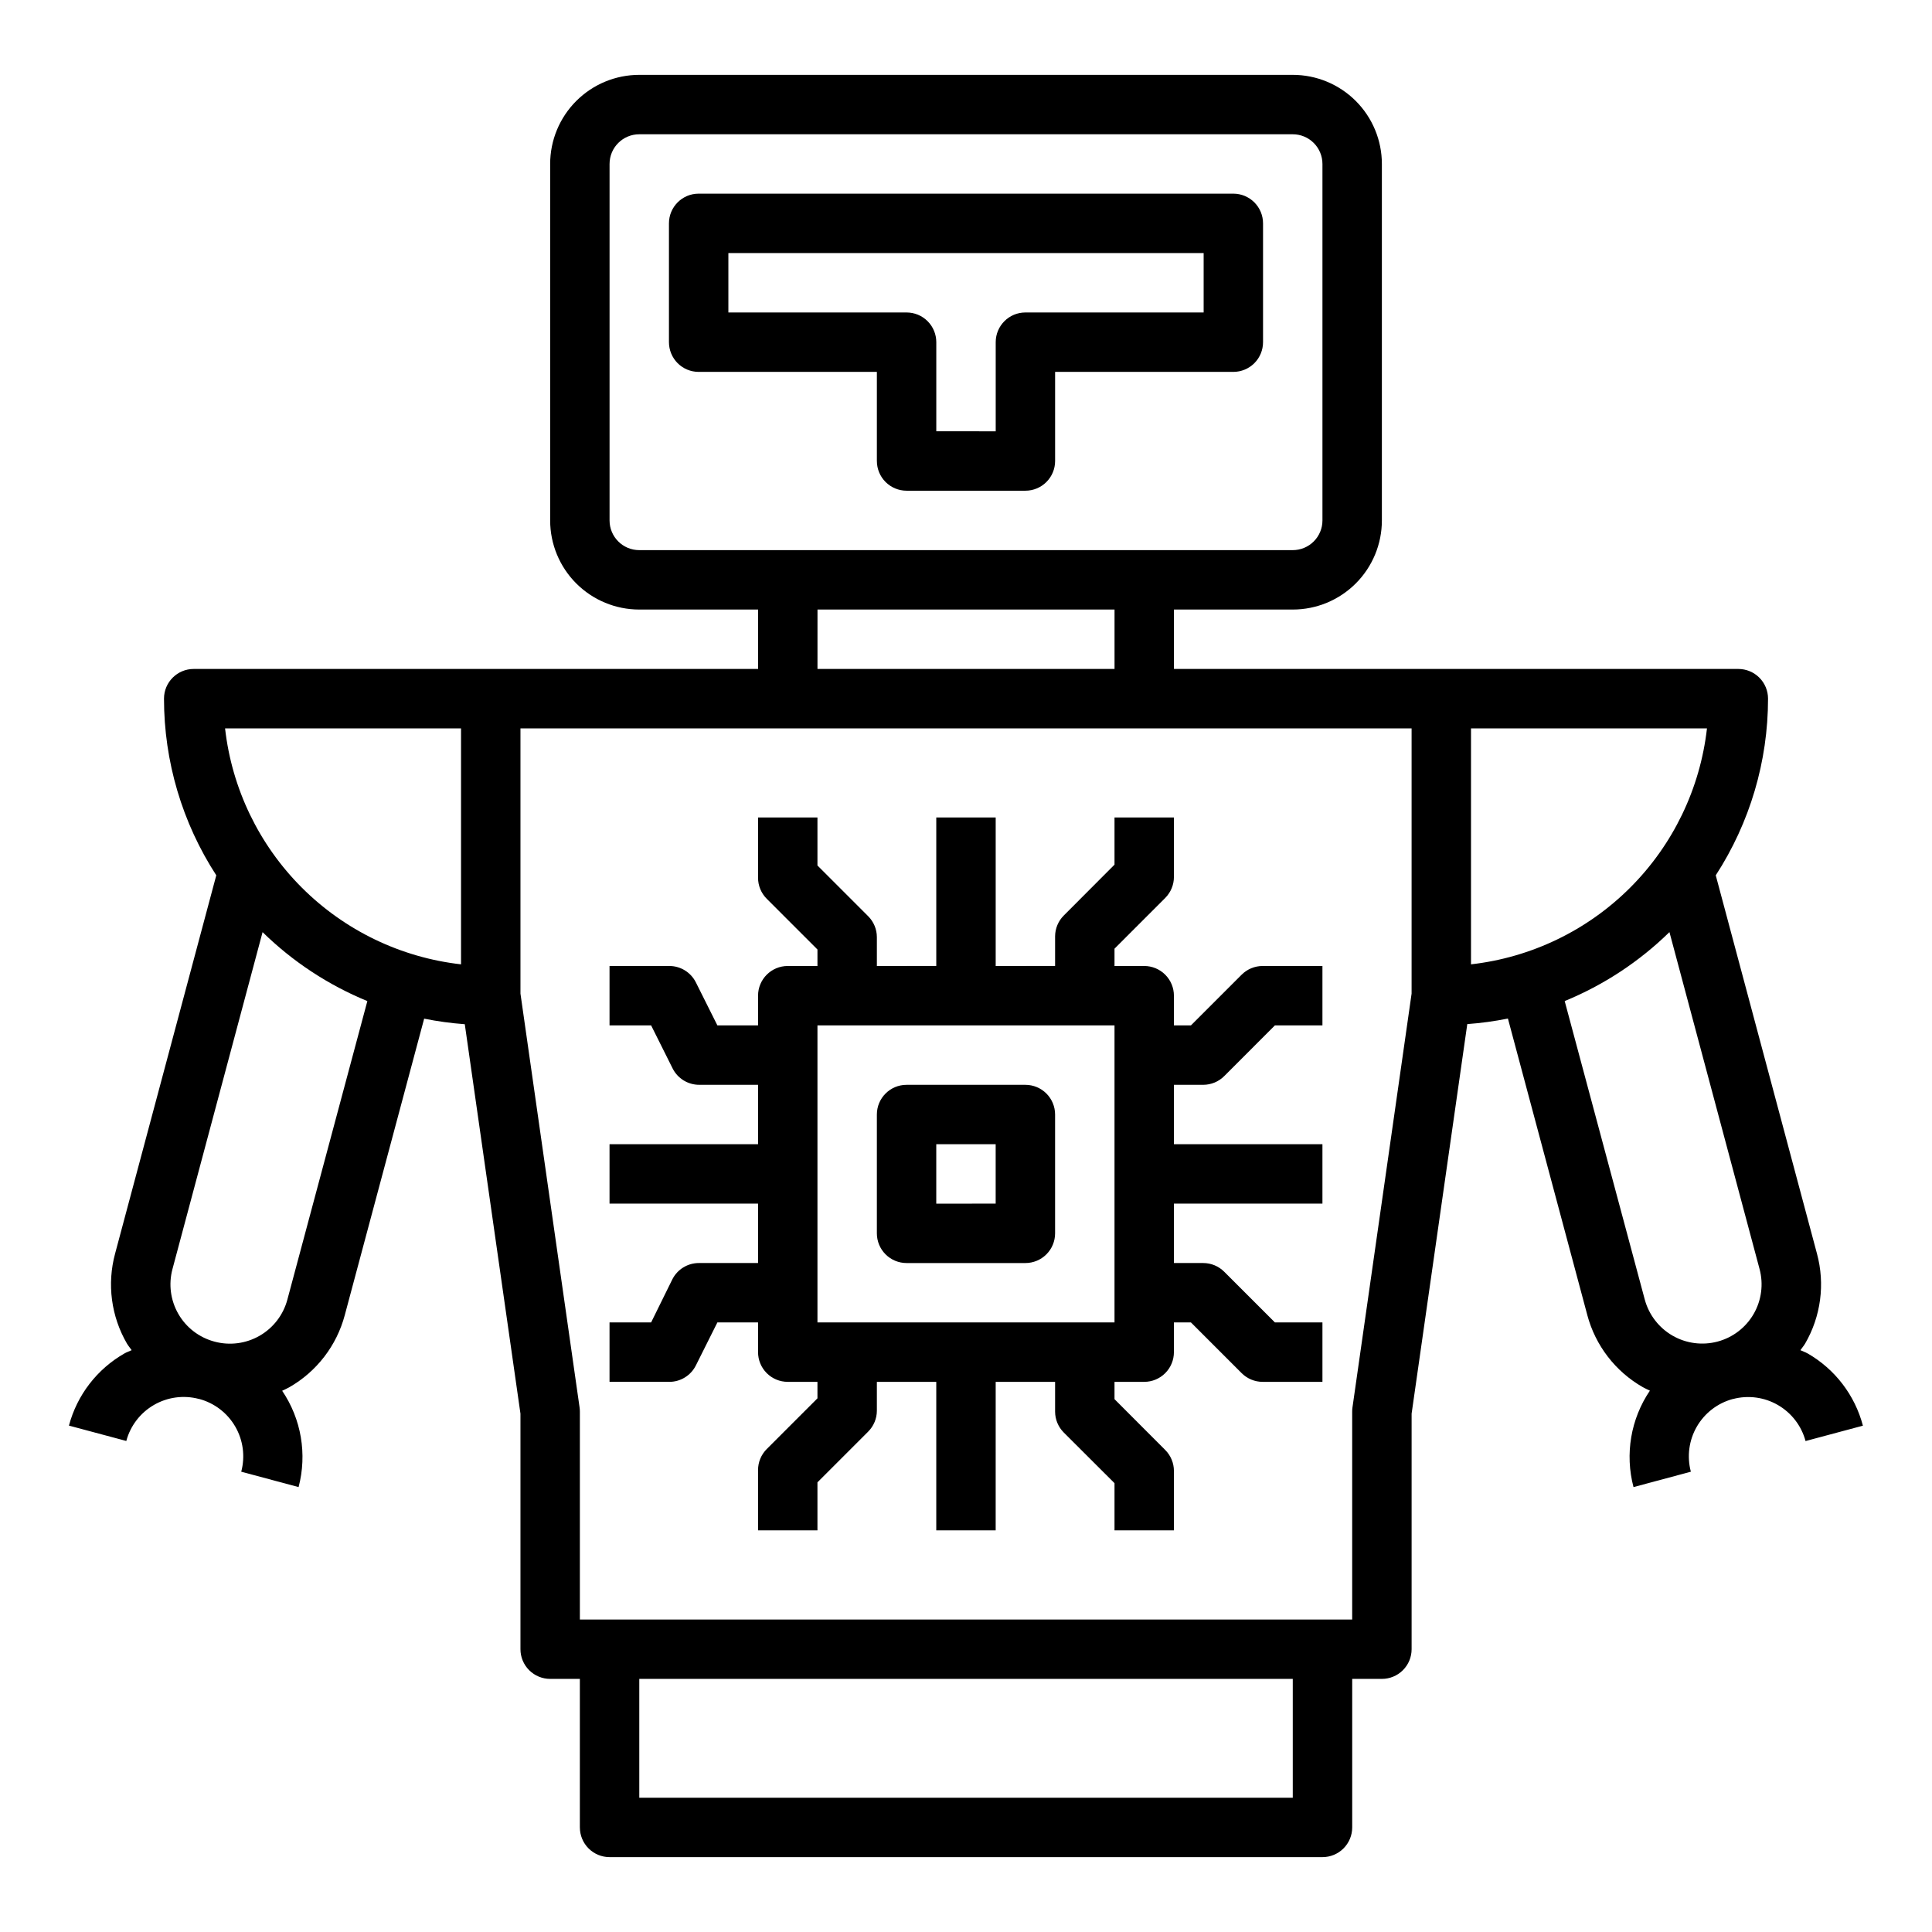
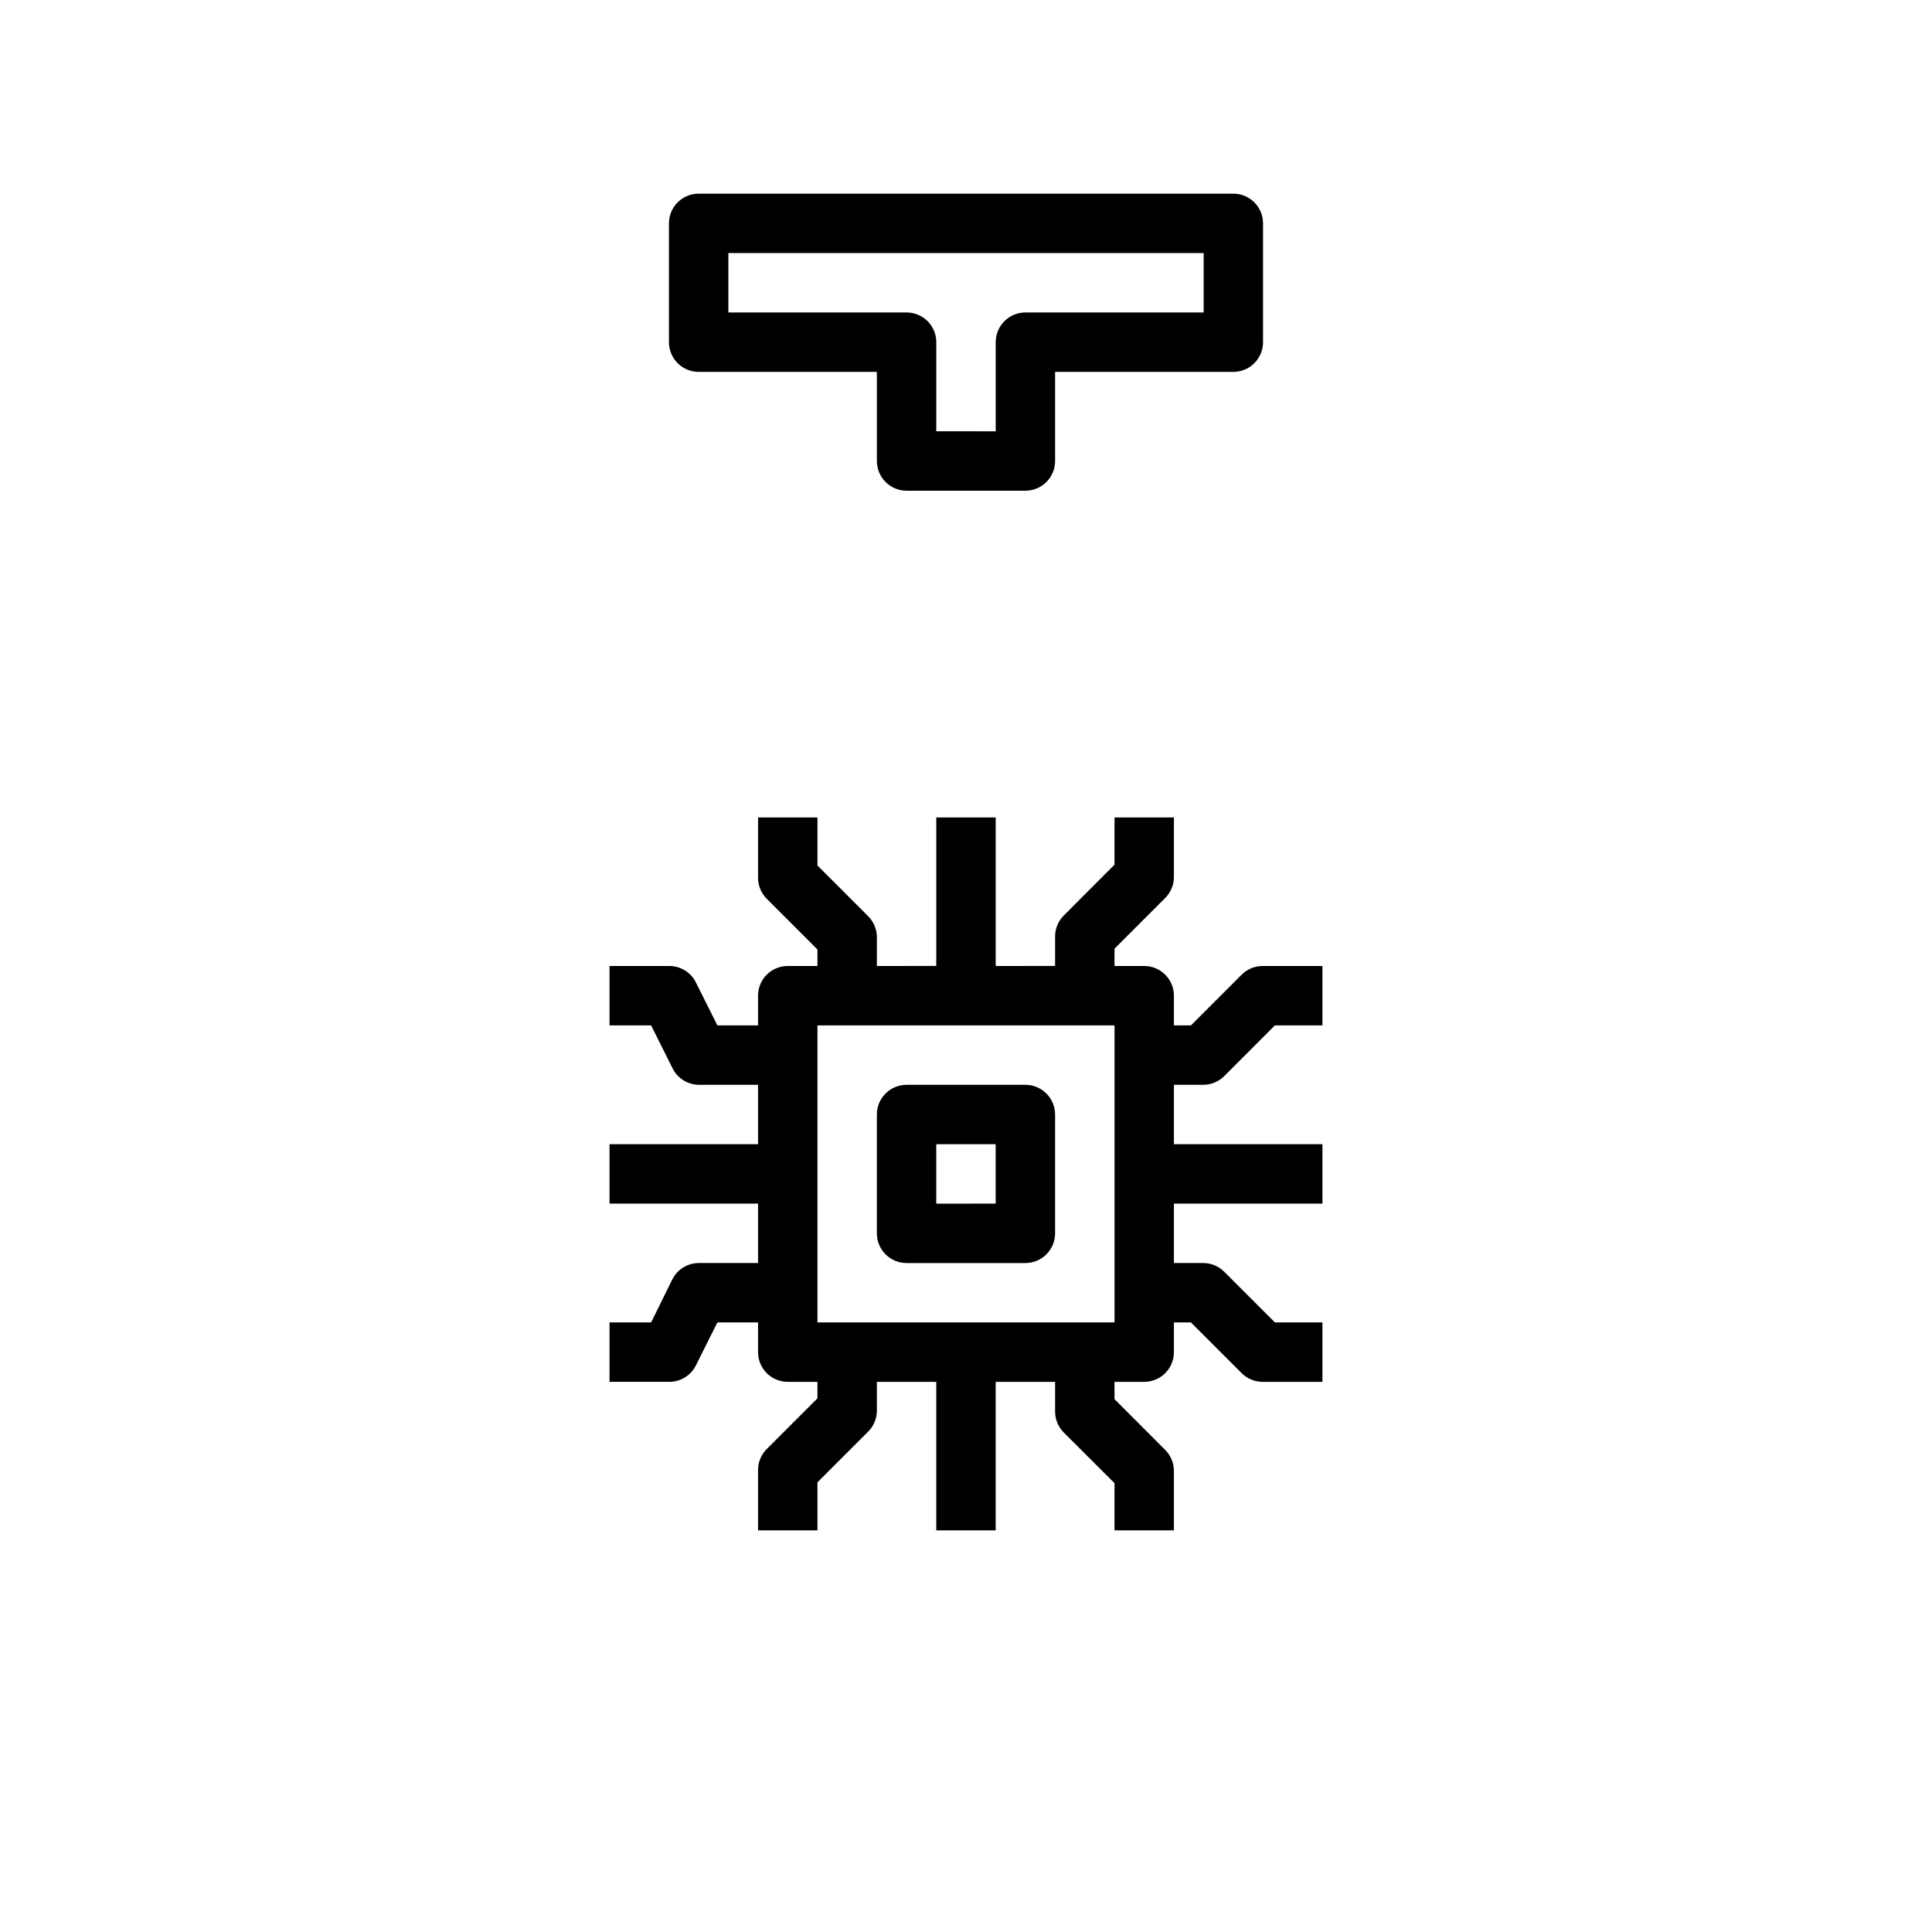
<svg xmlns="http://www.w3.org/2000/svg" fill="#000000" width="800px" height="800px" version="1.1" viewBox="144 144 512 512">
  <g>
    <path d="m470.85 195.32h-141.7c-4.348 0-7.871 3.527-7.871 7.875v31.488c0 2.086 0.832 4.09 2.305 5.566 1.477 1.477 3.481 2.305 5.566 2.305h47.23v23.617h0.004c0 2.086 0.828 4.09 2.305 5.566 1.477 1.473 3.481 2.305 5.566 2.305h31.488c2.09 0 4.09-0.832 5.566-2.305 1.477-1.477 2.305-3.481 2.305-5.566v-23.617h47.234c2.086 0 4.09-0.828 5.566-2.305 1.477-1.477 2.305-3.481 2.305-5.566v-31.488c0-2.09-0.828-4.09-2.305-5.566-1.477-1.477-3.481-2.309-5.566-2.309zm-7.871 31.488h-47.234c-4.348 0-7.871 3.527-7.871 7.875v23.617l-15.746-0.004v-23.613c0-2.09-0.828-4.09-2.305-5.566-1.477-1.477-3.477-2.309-5.566-2.309h-47.23v-15.742h125.95z" />
    <path d="m384.25 478.72h31.488c2.09 0 4.09-0.828 5.566-2.305 1.477-1.477 2.305-3.481 2.305-5.566v-31.488c0-2.09-0.828-4.09-2.305-5.566-1.477-1.477-3.477-2.305-5.566-2.305h-31.488c-4.348 0-7.871 3.523-7.871 7.871v31.488c0 2.086 0.828 4.09 2.305 5.566 1.477 1.477 3.481 2.305 5.566 2.305zm7.871-31.488h15.742v15.742l-15.742 0.004z" />
    <path d="m473.05 402.3-13.438 13.438h-4.512v-7.871c0-2.09-0.828-4.09-2.305-5.566-1.477-1.477-3.477-2.305-5.566-2.305h-7.871v-4.59l13.438-13.438c1.48-1.484 2.312-3.496 2.305-5.59v-15.746h-15.742v12.508l-13.438 13.473c-1.465 1.461-2.293 3.441-2.309 5.508v7.871l-15.742 0.004v-39.363h-15.746v39.359l-15.742 0.004v-7.629c0-2.09-0.832-4.09-2.309-5.566l-13.438-13.438v-12.73h-15.742v15.988c0 2.09 0.828 4.09 2.305 5.566l13.438 13.438v4.371h-7.871c-4.348 0-7.871 3.523-7.871 7.871v7.871h-10.777l-5.699-11.391c-1.332-2.668-4.055-4.352-7.039-4.352h-15.844v15.742h11.02l5.691 11.391c1.34 2.684 4.086 4.371 7.086 4.356h15.562v15.742h-39.359v15.742h39.359v15.742l-15.641 0.004c-3-0.016-5.746 1.672-7.086 4.352l-5.613 11.391h-11.02v15.742h15.848l-0.004 0.004c2.984 0 5.707-1.688 7.039-4.352l5.699-11.395h10.777v7.875c0 2.086 0.828 4.09 2.305 5.566 1.477 1.477 3.481 2.305 5.566 2.305h7.871v4.367l-13.438 13.438c-1.477 1.477-2.305 3.481-2.305 5.566v15.988h15.742v-12.727l13.438-13.438v-0.004c1.477-1.473 2.309-3.477 2.309-5.562v-7.629h15.742v39.359h15.742l0.004-39.359h15.742v7.871c0 2.09 0.832 4.09 2.309 5.566l13.438 13.414v12.508h15.742v-15.742c0-2.09-0.828-4.09-2.305-5.566l-13.438-13.461v-4.59h7.871c2.09 0 4.09-0.828 5.566-2.305 1.477-1.477 2.305-3.481 2.305-5.566v-7.875h4.512l13.438 13.438c1.477 1.477 3.477 2.309 5.566 2.309h15.844v-15.746h-12.594l-13.438-13.438c-1.473-1.473-3.473-2.301-5.559-2.305h-7.769v-15.742h39.359v-15.746h-39.359v-15.742h7.769c2.09-0.004 4.09-0.832 5.566-2.309l13.43-13.438h12.594v-15.742h-15.844c-2.09 0-4.09 0.828-5.566 2.305zm-33.691 92.156h-78.723v-78.719h78.723z" />
-     <path d="m623.04 502.68c-0.613-0.355-1.281-0.559-1.914-0.867 0.395-0.598 0.875-1.109 1.234-1.73h0.004c4.199-7.215 5.332-15.809 3.148-23.867l-26.82-100.25c9.043-13.938 13.855-30.199 13.855-46.816 0-2.086-0.828-4.09-2.305-5.566-1.477-1.473-3.481-2.305-5.566-2.305h-149.57v-15.742h31.488c6.266 0 12.27-2.488 16.699-6.918 4.43-4.43 6.918-10.438 6.918-16.699v-94.465c0-6.262-2.488-12.27-6.918-16.699-4.43-4.43-10.434-6.918-16.699-6.918h-173.18c-6.262 0-12.27 2.488-16.699 6.918-4.43 4.43-6.918 10.438-6.918 16.699v94.465c0 6.262 2.488 12.27 6.918 16.699 4.43 4.43 10.438 6.918 16.699 6.918h31.488v15.742h-149.57c-4.348 0-7.871 3.523-7.871 7.871 0 16.617 4.812 32.879 13.855 46.816l-26.812 100.24c-2.184 8.059-1.051 16.66 3.148 23.875 0.363 0.621 0.844 1.133 1.234 1.73-0.629 0.309-1.301 0.512-1.914 0.867h0.004c-7.266 4.148-12.562 11.039-14.707 19.121l15.199 4.07h0.004c1.078-4.023 3.711-7.453 7.312-9.539 3.606-2.09 7.891-2.664 11.918-1.598h0.062c4.039 1.074 7.488 3.711 9.582 7.328s2.664 7.918 1.582 11.957l15.199 4.078c2.301-8.738 0.715-18.047-4.352-25.527 0.629-0.309 1.273-0.574 1.891-0.93h-0.004c7.262-4.152 12.559-11.039 14.707-19.121l21.035-78.562c3.555 0.715 7.152 1.207 10.766 1.469l14.754 103.21v62.418c0 2.09 0.828 4.09 2.305 5.566 1.477 1.477 3.481 2.305 5.566 2.305h7.871v39.359l0.004 0.004c0 2.086 0.828 4.09 2.305 5.566 1.477 1.473 3.477 2.305 5.566 2.305h188.93c2.09 0 4.094-0.832 5.566-2.305 1.477-1.477 2.309-3.481 2.309-5.566v-39.363h7.871c2.086 0 4.09-0.828 5.566-2.305 1.477-1.477 2.305-3.477 2.305-5.566v-62.418l14.754-103.24c3.617-0.262 7.211-0.754 10.77-1.469l21.035 78.57h-0.004c2.152 8.078 7.445 14.961 14.707 19.113 0.613 0.355 1.258 0.621 1.891 0.93l-0.004-0.004c-5.074 7.492-6.656 16.816-4.344 25.562l15.199-4.078c-1.074-4.027-0.512-8.312 1.57-11.926 2.082-3.609 5.508-6.25 9.531-7.336h0.062c4.027-1.066 8.312-0.492 11.918 1.598 3.602 2.086 6.234 5.516 7.312 9.539l15.199-4.07h0.004c-2.125-8.082-7.398-14.977-14.645-19.145zm-317.5-220.76v-94.465c0-4.348 3.523-7.871 7.871-7.871h173.18c2.09 0 4.09 0.828 5.566 2.305 1.477 1.477 2.305 3.481 2.305 5.566v94.465c0 2.09-0.828 4.09-2.305 5.566s-3.477 2.305-5.566 2.305h-173.18c-4.348 0-7.871-3.523-7.871-7.871zm55.105 23.617h78.719v15.742h-78.723zm-94.465 31.488v62.535c-15.965-1.809-30.84-8.98-42.199-20.336-11.359-11.359-18.531-26.238-20.336-42.199zm-46.023 151.38c-1.078 4.043-3.719 7.488-7.344 9.578-3.625 2.09-7.934 2.652-11.973 1.559-4.031-1.07-7.473-3.699-9.559-7.312-2.09-3.609-2.656-7.906-1.57-11.934l23.875-89.27c7.992 7.824 17.418 14.027 27.766 18.273zm266.44 132.01h-173.18v-31.488h173.18zm15.824-103.45c-0.055 0.371-0.082 0.742-0.078 1.117v55.105h-204.67v-55.105c0-0.375-0.027-0.746-0.082-1.117l-15.664-109.65v-70.289h236.16v70.289zm31.41-179.94h62.535c-1.809 15.961-8.98 30.84-20.34 42.199-11.359 11.355-26.234 18.527-42.195 20.336zm24.828 72.266c10.344-4.246 19.773-10.449 27.762-18.273l23.879 89.277c1.082 4.027 0.516 8.32-1.57 11.93-2.09 3.609-5.531 6.242-9.562 7.309-4.031 1.07-8.324 0.504-11.941-1.582-3.613-2.086-6.254-5.519-7.344-9.547z" />
  </g>
</svg>